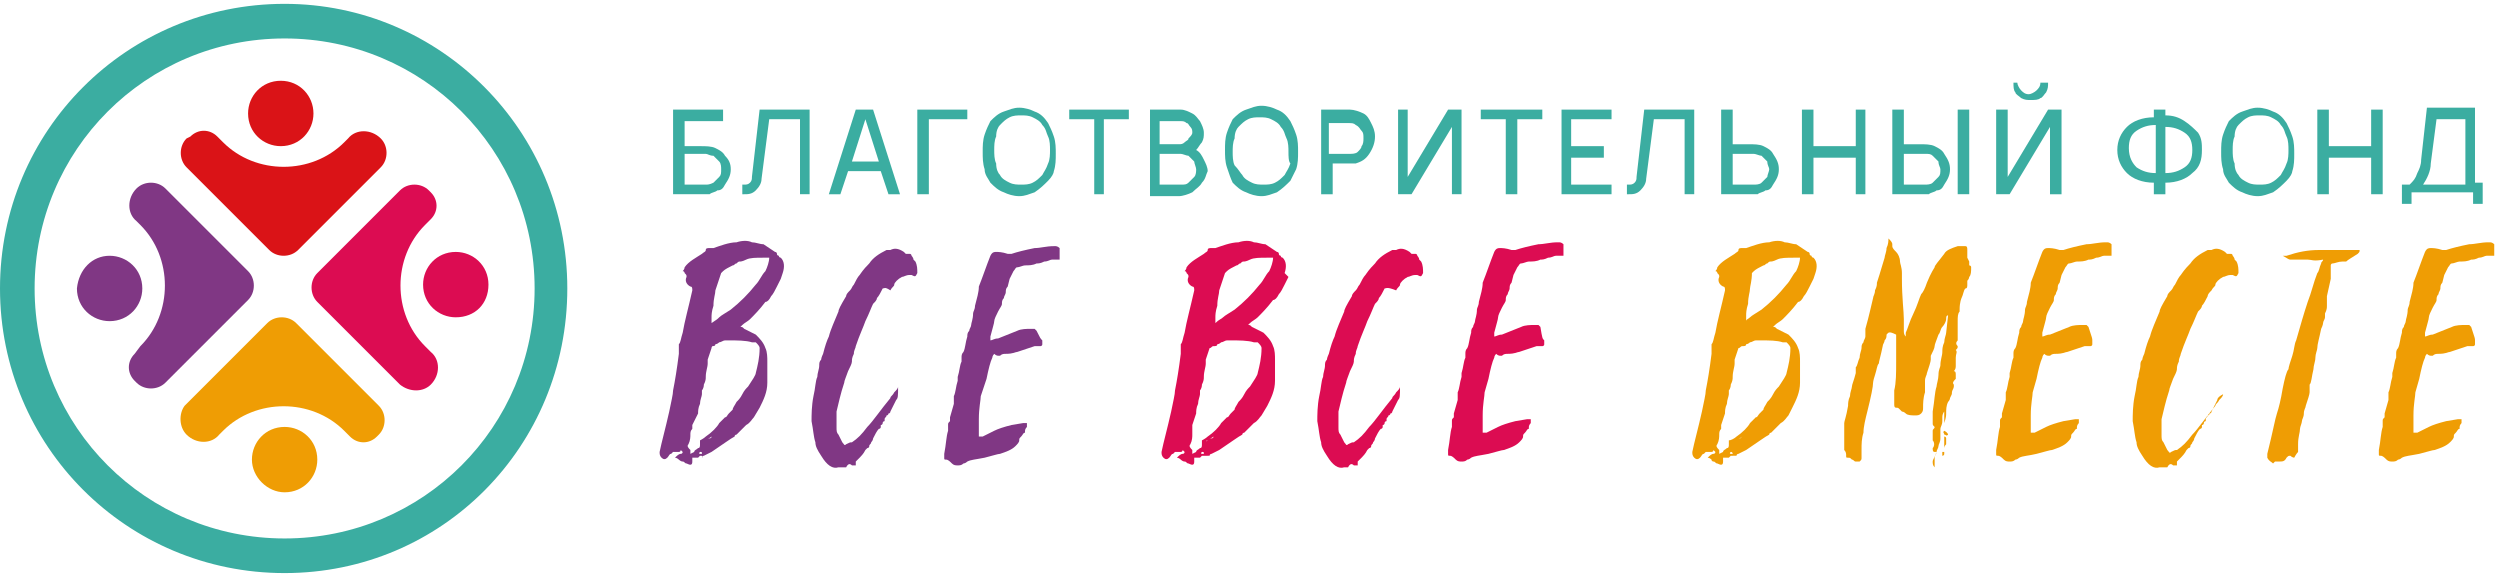
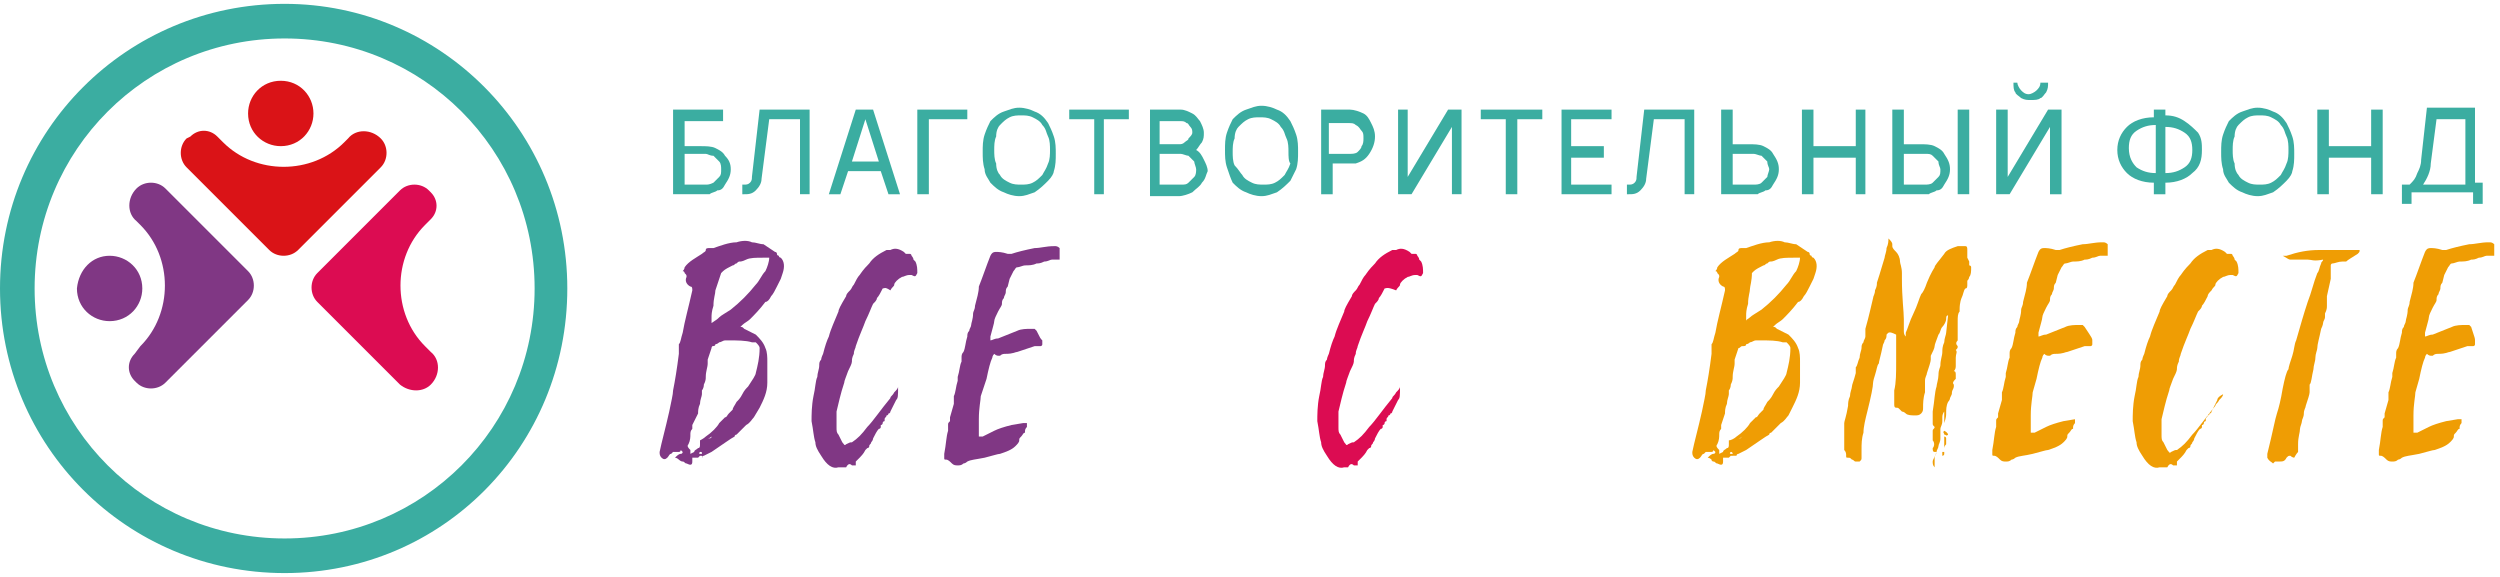
<svg xmlns="http://www.w3.org/2000/svg" version="1.1" id="Слой_1" x="0px" y="0px" viewBox="0 0 130 30" style="enable-background:new 0 0 130 30;" xml:space="preserve">
  <style type="text/css"> .st0{fill:#EF9D04;} .st1{fill:#DC0C52;} .st2{fill:#803784;} .st3{fill:#3BADA1;} .st4{fill:#DA1317;} </style>
  <g id="Logo">
    <g>
      <path class="st0" d="M90,23.7C90,23.7,90,23.7,90,23.7c-0.1,0.1-0.1,0.1-0.1,0.1c-0.1,0-0.3,0-0.3,0V24c0,0.2-0.1,0.2-0.3,0.1 c-0.1,0-0.1-0.1-0.2-0.1C89.1,24,89,24,89,23.9c0,0-0.1-0.1-0.2-0.1c0.1-0.1,0.2-0.2,0.3-0.2c0.1,0,0.1-0.1,0.1-0.1l-0.1-0.1l0,0 c0,0,0,0,0,0c0,0,0,0.1-0.1,0.1c0,0,0,0-0.1,0c0,0,0,0-0.1,0c0,0-0.1,0-0.1,0l-0.1,0.1c-0.1,0-0.1,0.1-0.2,0.2 c-0.1,0.1-0.2,0.1-0.3,0c-0.1-0.1-0.1-0.2-0.1-0.3c0.1-0.5,0.3-1.2,0.5-2.1c0.1-0.5,0.2-0.9,0.2-1.1c0.1-0.5,0.2-1.1,0.3-1.9 c0,0,0-0.1,0-0.2c0-0.1,0-0.3,0-0.3c0.1-0.1,0.1-0.3,0.2-0.6c0.1-0.6,0.3-1.3,0.5-2.2c0-0.1,0-0.2-0.1-0.2 c-0.2-0.1-0.3-0.3-0.2-0.5c0-0.1,0-0.1-0.1-0.2c0,0,0-0.1-0.1-0.1c0.1-0.1,0.1-0.2,0.1-0.2c0.2-0.3,0.6-0.5,0.9-0.7 c0.1-0.1,0.2-0.1,0.2-0.2c0-0.1,0.1-0.1,0.2-0.1c0,0,0.1,0,0.2,0c0.3-0.1,0.8-0.3,1.2-0.3c0.3-0.1,0.6-0.1,0.8,0 c0.2,0,0.4,0.1,0.6,0.1l0.6,0.4c0,0,0.1,0,0.1,0.1c0,0.1,0.1,0.1,0.1,0.1c0,0.1,0.1,0.1,0.1,0.1c0.2,0.2,0.2,0.5,0.1,0.8l-0.1,0.3 c-0.1,0.2-0.2,0.4-0.2,0.4c-0.1,0.2-0.2,0.4-0.3,0.5c-0.1,0.2-0.2,0.3-0.3,0.3c-0.3,0.4-0.6,0.7-0.8,0.9c-0.1,0.1-0.3,0.2-0.4,0.3 c-0.1,0.1-0.1,0.1-0.1,0.1c0.1,0,0.1,0,0.2,0.1c0.2,0.1,0.4,0.2,0.6,0.3c0.2,0.2,0.4,0.4,0.5,0.7c0.1,0.2,0.1,0.5,0.1,0.7 c0,0.1,0,0.3,0,0.6c0,0.3,0,0.4,0,0.5c0,0.5-0.2,0.9-0.4,1.3L93,21.6c-0.1,0.1-0.2,0.3-0.4,0.4c-0.2,0.2-0.3,0.3-0.4,0.4 c0,0,0,0-0.1,0.1c0,0-0.1,0-0.1,0.1c-0.2,0.1-0.6,0.4-1.2,0.8c-0.2,0.1-0.4,0.2-0.4,0.2c0,0-0.1,0-0.1,0.1 C90.2,23.7,90.1,23.7,90,23.7 M89.2,23.1L89.2,23.1L89.2,23.1C89.3,23.1,89.2,23.1,89.2,23.1C89.2,23.1,89.2,23.1,89.2,23.1 M89.2,23.8L89.2,23.8L89.2,23.8L89.2,23.8L89.2,23.8C89.3,23.8,89.3,23.8,89.2,23.8C89.3,23.7,89.2,23.8,89.2,23.8 M90.3,22.7 c0.3-0.2,0.6-0.5,0.7-0.7c0.1-0.1,0.2-0.2,0.3-0.3c0.1,0,0.1-0.1,0.2-0.2c0.1-0.1,0.2-0.2,0.2-0.2c0-0.1,0.1-0.2,0.2-0.4 c0.1-0.1,0.2-0.2,0.3-0.4c0.1-0.2,0.2-0.3,0.3-0.4c0.2-0.3,0.4-0.6,0.4-0.7c0.1-0.4,0.2-0.8,0.2-1.3c0-0.1-0.1-0.2-0.2-0.3 c0,0,0,0-0.1,0c0,0,0,0-0.1,0c-0.3-0.1-0.7-0.1-1.2-0.1c-0.1,0-0.2,0-0.2,0c-0.1,0-0.2,0.1-0.3,0.1c-0.1,0.1-0.2,0.1-0.2,0.1 c0,0,0,0,0,0c0,0.1-0.1,0.1-0.2,0.1c-0.1,0-0.1,0.1-0.2,0.1l-0.2,0.6c0,0,0,0.1,0,0.1c0,0,0,0.1,0,0.1c0,0.2-0.1,0.4-0.1,0.7 c0,0.1,0,0.2-0.1,0.4c0,0.2-0.1,0.3-0.1,0.3c0,0,0,0.1,0,0.1c0,0.1,0,0.1,0,0.1c0,0.1-0.1,0.3-0.1,0.5c-0.1,0.2-0.1,0.4-0.1,0.5 l-0.2,0.6c0,0.1,0,0.1,0,0.2c-0.1,0.1-0.1,0.2-0.1,0.3c0,0.1,0,0.3-0.1,0.5c-0.1,0.1,0,0.2,0.1,0.3c0,0,0,0.1,0,0.2l0.2-0.1 c0-0.1,0.1-0.1,0.2-0.2c0.1,0,0.1-0.1,0.1-0.2c0-0.1,0-0.1,0-0.2C90,22.9,90.2,22.8,90.3,22.7 M90,23.5C90,23.5,89.9,23.5,90,23.5 C89.9,23.5,89.9,23.5,90,23.5c-0.1,0.1,0,0.1,0,0.1c0,0,0.1,0,0.1,0C90.1,23.5,90,23.5,90,23.5 M90.2,22.9 C90.2,22.9,90.2,23,90.2,22.9L90.2,22.9L90.2,22.9L90.2,22.9z M90.6,22.7c0,0-0.1,0.1-0.2,0.1C90.5,22.8,90.5,22.8,90.6,22.7 M91,16.5c0.1-0.1,0.3-0.2,0.6-0.4c0.5-0.4,0.9-0.8,1.3-1.3c0.2-0.2,0.3-0.5,0.5-0.7c0.1-0.2,0.2-0.5,0.2-0.7c-0.1,0-0.2,0-0.3,0 c-0.4,0-0.7,0-0.9,0.1c-0.2,0.1-0.3,0.1-0.3,0.1c-0.1,0-0.1,0-0.2,0.1c-0.1,0-0.1,0.1-0.2,0.1c-0.2,0.1-0.4,0.2-0.5,0.3 c0,0-0.1,0.1-0.1,0.1C91.1,14.6,91,14.9,91,15c0,0.2-0.1,0.4-0.1,0.8c-0.1,0.3-0.1,0.5-0.1,0.6c0,0.1,0,0.2,0,0.3 C90.8,16.6,90.9,16.6,91,16.5" />
      <path class="st0" d="M98.1,17.4c0,0.1,0,0.2-0.1,0.3c0,0.1-0.1,0.2-0.1,0.3c-0.1,0.5-0.2,0.8-0.2,0.9c-0.1,0.1-0.1,0.3-0.2,0.6 c-0.1,0.3-0.1,0.4-0.1,0.4c0,0.2-0.1,0.7-0.3,1.5c-0.1,0.4-0.2,0.8-0.2,1.1c-0.1,0.3-0.1,0.6-0.1,0.9c0,0,0,0.1,0,0.2 c0,0.1,0,0.1,0,0.2c0,0.1,0,0.1-0.1,0.2c-0.1,0-0.1,0-0.2,0c-0.1,0-0.1-0.1-0.2-0.1c-0.1-0.1-0.1-0.1-0.2-0.1 c-0.1,0-0.1,0-0.1-0.1c0-0.1,0-0.2-0.1-0.3c0-0.3,0-0.5,0-0.7c0-0.1,0-0.2,0-0.3c0-0.1,0-0.2,0-0.3c0-0.1,0-0.1,0-0.1 c0-0.1,0.1-0.3,0.2-0.9c0-0.1,0-0.3,0.1-0.5c0-0.2,0.1-0.4,0.1-0.5c0-0.1,0.1-0.3,0.2-0.7c0-0.1,0-0.1,0-0.2c0-0.1,0-0.1,0-0.1 c0.1-0.1,0.1-0.3,0.2-0.5c0-0.2,0.1-0.4,0.1-0.5c0-0.1,0-0.2,0.1-0.3c0-0.1,0.1-0.2,0.1-0.3c0,0,0-0.1,0-0.2c0-0.1,0-0.2,0-0.2 c0.2-0.7,0.3-1.2,0.4-1.6c0-0.1,0.1-0.2,0.1-0.4c0.1-0.2,0.1-0.3,0.1-0.4c0.2-0.6,0.3-1,0.4-1.3c0-0.1,0.1-0.3,0.1-0.5 c0.1-0.2,0.1-0.4,0.1-0.5c0,0,0,0,0,0c0,0,0,0,0,0c0,0,0,0,0,0c0.1,0.1,0.2,0.2,0.2,0.3l0,0.1c0,0.1,0.1,0.2,0.2,0.3 c0.1,0.1,0.2,0.3,0.2,0.5c0,0.1,0.1,0.3,0.1,0.6c0,0.1,0,0.2,0,0.3c0,1,0.1,1.7,0.1,2.1c0,0.3,0,0.5,0,0.6c0,0.1,0,0.2,0.1,0.3 c0,0,0,0,0-0.1c0,0,0,0,0-0.1c0.1-0.2,0.2-0.6,0.4-1c0.2-0.4,0.3-0.8,0.4-1c0.1-0.1,0.2-0.3,0.3-0.6c0.2-0.5,0.4-0.8,0.4-0.8 c0-0.1,0.2-0.3,0.5-0.7c0,0,0,0,0,0c0.1-0.2,0.4-0.3,0.7-0.4c0,0,0.1,0,0.2,0c0.1,0,0.1,0,0.2,0c0.1,0,0.1,0.1,0.1,0.2 c0,0,0,0.2,0,0.4l0.1,0.2l0,0.1c0,0.1,0,0.1,0,0.1c0,0,0.1,0,0.1,0.1c0,0.2,0,0.4-0.1,0.5c0,0,0,0.1-0.1,0.2c0,0.1,0,0.1,0,0.1 c0,0,0,0.1,0,0.1c0,0.1,0,0.2-0.1,0.2c-0.1,0.1-0.1,0.3-0.2,0.5c0,0-0.1,0.2-0.1,0.6l0,0.1c-0.1,0.1-0.1,0.3-0.1,0.5 c0,0,0,0.1,0,0.2c0,0.1,0,0.1,0,0.2c0,0.1,0,0.1,0,0.2c0,0.1,0,0.2,0,0.2c0,0,0,0,0,0.1v0.1c-0.1,0.1-0.1,0.2,0,0.3 c0,0.1,0,0.1-0.1,0.2c0,0,0,0,0,0c0,0,0,0,0,0c0.1,0.1,0,0.2,0,0.4c0,0.1,0,0.2,0,0.2c0,0.1,0,0.1,0,0.1c0,0.1,0,0.1,0,0.1 c0,0.1,0,0.2-0.1,0.3c0.1,0,0.1,0.1,0.1,0.2c0,0.1,0,0.2,0,0.2c-0.1,0.1-0.2,0.2-0.1,0.3c0,0,0,0.1,0,0.1c0,0.1-0.1,0.2-0.1,0.3 c0,0.1,0,0.1-0.1,0.3c0,0.1-0.1,0.2-0.1,0.2c-0.1,0.2-0.1,0.4-0.1,0.6c0,0.1,0,0.2-0.1,0.5h0v-0.3v-0.3c0,0-0.1,0.1-0.1,0.3 c0,0,0,0.1,0,0.1c0,0,0,0.1,0,0.1c0,0.2-0.1,0.3-0.1,0.4c0,0.1,0,0.3,0,0.5c0,0.2-0.1,0.3-0.1,0.4c0,0.1-0.1,0.2-0.1,0.3 c0,0.1-0.1,0.2-0.1,0.3v0.1c0,0.1,0,0.1,0,0.2c0,0,0,0.1,0,0.2c-0.1-0.1-0.1-0.2-0.1-0.3c0-0.1,0.1-0.2,0.2-0.5c0,0,0,0-0.1,0 c-0.1,0-0.1-0.1-0.1-0.2c0.1-0.1,0.1-0.3,0-0.4c0,0,0,0,0-0.1c0,0,0-0.1,0-0.1c0-0.1,0-0.1,0-0.1c0,0,0-0.1,0-0.2 c0-0.1,0.1-0.1,0.1-0.2c-0.1-0.1-0.1-0.1-0.1-0.2c0,0,0,0,0-0.1c0-0.1,0-0.1,0-0.2c0-0.1,0-0.2,0-0.3c0.1-0.6,0.1-1,0.2-1.3 c0-0.1,0.1-0.4,0.1-0.6c0-0.3,0.1-0.4,0.1-0.5c0-0.3,0.1-0.5,0.1-0.7c0-0.1,0-0.3,0.1-0.5c0-0.2,0.1-0.4,0.1-0.5l0.1-0.9 c-0.1,0-0.1,0.1-0.1,0.2c0,0.1-0.1,0.3-0.2,0.4c-0.1,0.1-0.1,0.3-0.2,0.4c-0.1,0.3-0.2,0.5-0.2,0.6c0,0.1-0.1,0.3-0.2,0.5 c0,0,0,0.1,0,0.1c0,0.1,0,0.1,0,0.1c0,0.1-0.1,0.4-0.2,0.7c0,0.1-0.1,0.2-0.1,0.4c0,0.1,0,0.1,0,0.2c0,0.1,0,0.1,0,0.2 c0,0.1,0,0.2,0,0.2c-0.1,0.3-0.1,0.6-0.1,0.8c0,0.1,0,0.2-0.1,0.3c-0.1,0.1-0.2,0.1-0.3,0.1c-0.2,0-0.4,0-0.5-0.1 c0,0-0.1-0.1-0.2-0.1c-0.1-0.1-0.1-0.1-0.1-0.1c-0.1-0.1-0.1-0.1-0.2-0.1c-0.1,0-0.1-0.1-0.1-0.2c0-0.5,0-0.7,0-0.7 c0.1-0.4,0.1-0.9,0.1-1.5c0-0.1,0-0.3,0-0.6c0-0.3,0-0.6,0-0.8c0,0,0,0,0,0C98.2,17.2,98.2,17.3,98.1,17.4 M100.7,22.6L100.7,22.6 C100.6,22.6,100.6,22.6,100.7,22.6C100.6,22.6,100.6,22.6,100.7,22.6C100.6,22.6,100.7,22.6,100.7,22.6L100.7,22.6z M101,23.7 c-0.1,0-0.1,0-0.1,0C100.9,23.7,100.9,23.7,101,23.7C100.9,23.6,100.9,23.6,101,23.7c0-0.1,0-0.1,0-0.2c0,0,0,0,0,0c0,0,0,0,0.1,0 c0,0,0,0.1,0,0.1v0C101.1,23.7,101,23.7,101,23.7 M101.1,22.8c0-0.1,0-0.1,0-0.1c0,0,0.1,0,0.1,0.1c0,0.1,0,0.2,0,0.3 c0,0-0.1,0.1-0.1,0.2h0C101.1,23.1,101.1,22.9,101.1,22.8 M101.3,22.6L101.3,22.6C101.3,22.7,101.3,22.7,101.3,22.6 c-0.1,0.1-0.1,0-0.2,0c0-0.1-0.1-0.1,0-0.2l0,0C101.3,22.5,101.3,22.6,101.3,22.6 M101.2,20.9c0-0.1,0-0.1,0-0.2 C101.2,20.8,101.2,20.9,101.2,20.9 M101.5,19C101.5,19,101.5,19,101.5,19L101.5,19C101.4,19,101.5,19,101.5,19 M101.6,18.5 L101.6,18.5C101.6,18.5,101.6,18.5,101.6,18.5C101.6,18.5,101.6,18.5,101.6,18.5C101.6,18.5,101.6,18.5,101.6,18.5" />
-       <path class="st0" d="M108.8,17.7C108.8,17.7,108.8,17.8,108.8,17.7c0,0,0,0.1,0,0.1c0,0,0,0.1,0,0.1c0,0.1-0.1,0.1-0.1,0.1 c0,0-0.1,0-0.2,0c-0.1,0-0.1,0-0.1,0c-0.3,0.1-0.6,0.2-0.9,0.3c-0.1,0-0.2,0.1-0.6,0.1c-0.1,0-0.2,0-0.3,0.1c0,0-0.1,0-0.1,0 c0,0-0.1,0-0.2-0.1c-0.1,0.1-0.1,0.2-0.1,0.2c-0.1,0.2-0.2,0.6-0.3,1.1l-0.2,0.7c0,0.2-0.1,0.6-0.1,1.2v0.5v0.3c0,0,0,0.1,0,0.1 c0,0,0,0,0.1,0c0,0,0.1,0,0.1,0l0.6-0.3c0.2-0.1,0.5-0.2,0.9-0.3l0.6-0.1h0.2c0,0.1,0,0.1,0,0.2c-0.1,0.1-0.1,0.2-0.1,0.2 c0,0,0,0.1,0,0.1c-0.1,0-0.1,0.1-0.2,0.2c-0.1,0.1-0.1,0.1-0.1,0.2c0,0.1-0.1,0.2-0.2,0.3c-0.2,0.2-0.5,0.3-0.8,0.4 c-0.1,0-0.4,0.1-0.8,0.2s-0.7,0.1-0.9,0.2c-0.1,0.1-0.2,0.1-0.2,0.1c-0.1,0.1-0.2,0.1-0.3,0.1c-0.1,0-0.2,0-0.3-0.1 c-0.1-0.1-0.2-0.2-0.3-0.2c-0.1,0-0.1,0-0.1-0.1v-0.2c0.1-0.5,0.1-0.9,0.2-1.2c0-0.1,0-0.2,0-0.3c0-0.1,0-0.1,0.1-0.2 c0-0.1,0-0.2,0-0.2l0.2-0.7c0,0,0-0.1,0-0.2c0-0.1,0-0.1,0-0.2c0.1-0.2,0.1-0.5,0.2-0.8c0,0,0,0,0-0.1c0,0,0-0.1,0-0.1 c0.1-0.3,0.1-0.6,0.2-0.8c0,0,0-0.1,0-0.2c0-0.1,0-0.2,0.1-0.3c0.1-0.2,0.1-0.5,0.2-0.8c0-0.1,0-0.2,0.1-0.3 c0-0.1,0.1-0.2,0.1-0.3c0-0.1,0.1-0.3,0.1-0.6c0-0.1,0.1-0.2,0.1-0.4c0.1-0.4,0.2-0.7,0.2-1c0.2-0.5,0.4-1.1,0.6-1.6 c0.1-0.2,0.2-0.2,0.3-0.2c0.1,0,0.3,0,0.6,0.1c0.1,0,0.2,0,0.2,0c0.3-0.1,0.7-0.2,1.2-0.3c0.3,0,0.6-0.1,1-0.1h0.1 c0,0,0.1,0,0.2,0.1c0,0,0,0,0,0c0,0,0,0,0,0c0,0.1,0,0.1,0,0.2c0,0.1,0,0.1,0,0.1c0,0,0,0.1,0,0.1c0,0,0,0.1,0,0.1c0,0,0,0,0,0.1 c0,0,0,0,0,0c0,0,0,0,0,0c0,0,0,0-0.1,0c0,0-0.1,0-0.1,0c0,0,0,0-0.1,0c0,0-0.1,0-0.1,0c-0.1,0-0.2,0.1-0.4,0.1 c-0.2,0.1-0.3,0.1-0.4,0.1c-0.2,0.1-0.4,0.1-0.6,0.1c-0.1,0-0.3,0.1-0.4,0.1c-0.1,0-0.1,0.1-0.2,0.2c0,0-0.1,0.2-0.2,0.4l-0.1,0.4 c-0.1,0.1-0.1,0.2-0.1,0.3c0,0.1-0.1,0.2-0.1,0.3c-0.1,0.1-0.1,0.2-0.1,0.3c0,0.1-0.1,0.2-0.2,0.4c-0.1,0.2-0.2,0.4-0.2,0.5 c0,0.1-0.1,0.4-0.2,0.8c0,0,0,0,0,0.1c0,0,0,0.1,0,0.1c0.1,0,0.2-0.1,0.4-0.1l1-0.4c0.2-0.1,0.5-0.1,0.7-0.1c0.1,0,0.2,0,0.2,0 c0,0,0.1,0.1,0.1,0.1C108.8,17.6,108.8,17.6,108.8,17.7C108.8,17.7,108.8,17.7,108.8,17.7L108.8,17.7z" />
+       <path class="st0" d="M108.8,17.7C108.8,17.7,108.8,17.8,108.8,17.7c0,0,0,0.1,0,0.1c0,0,0,0.1,0,0.1c0,0.1-0.1,0.1-0.1,0.1 c0,0-0.1,0-0.2,0c-0.1,0-0.1,0-0.1,0c-0.3,0.1-0.6,0.2-0.9,0.3c-0.1,0-0.2,0.1-0.6,0.1c-0.1,0-0.2,0-0.3,0.1c0,0-0.1,0-0.1,0 c0,0-0.1,0-0.2-0.1c-0.1,0.1-0.1,0.2-0.1,0.2c-0.1,0.2-0.2,0.6-0.3,1.1l-0.2,0.7c0,0.2-0.1,0.6-0.1,1.2v0.5v0.3c0,0,0,0.1,0,0.1 c0,0,0,0,0.1,0c0,0,0.1,0,0.1,0l0.6-0.3c0.2-0.1,0.5-0.2,0.9-0.3l0.6-0.1c0,0.1,0,0.1,0,0.2c-0.1,0.1-0.1,0.2-0.1,0.2 c0,0,0,0.1,0,0.1c-0.1,0-0.1,0.1-0.2,0.2c-0.1,0.1-0.1,0.1-0.1,0.2c0,0.1-0.1,0.2-0.2,0.3c-0.2,0.2-0.5,0.3-0.8,0.4 c-0.1,0-0.4,0.1-0.8,0.2s-0.7,0.1-0.9,0.2c-0.1,0.1-0.2,0.1-0.2,0.1c-0.1,0.1-0.2,0.1-0.3,0.1c-0.1,0-0.2,0-0.3-0.1 c-0.1-0.1-0.2-0.2-0.3-0.2c-0.1,0-0.1,0-0.1-0.1v-0.2c0.1-0.5,0.1-0.9,0.2-1.2c0-0.1,0-0.2,0-0.3c0-0.1,0-0.1,0.1-0.2 c0-0.1,0-0.2,0-0.2l0.2-0.7c0,0,0-0.1,0-0.2c0-0.1,0-0.1,0-0.2c0.1-0.2,0.1-0.5,0.2-0.8c0,0,0,0,0-0.1c0,0,0-0.1,0-0.1 c0.1-0.3,0.1-0.6,0.2-0.8c0,0,0-0.1,0-0.2c0-0.1,0-0.2,0.1-0.3c0.1-0.2,0.1-0.5,0.2-0.8c0-0.1,0-0.2,0.1-0.3 c0-0.1,0.1-0.2,0.1-0.3c0-0.1,0.1-0.3,0.1-0.6c0-0.1,0.1-0.2,0.1-0.4c0.1-0.4,0.2-0.7,0.2-1c0.2-0.5,0.4-1.1,0.6-1.6 c0.1-0.2,0.2-0.2,0.3-0.2c0.1,0,0.3,0,0.6,0.1c0.1,0,0.2,0,0.2,0c0.3-0.1,0.7-0.2,1.2-0.3c0.3,0,0.6-0.1,1-0.1h0.1 c0,0,0.1,0,0.2,0.1c0,0,0,0,0,0c0,0,0,0,0,0c0,0.1,0,0.1,0,0.2c0,0.1,0,0.1,0,0.1c0,0,0,0.1,0,0.1c0,0,0,0.1,0,0.1c0,0,0,0,0,0.1 c0,0,0,0,0,0c0,0,0,0,0,0c0,0,0,0-0.1,0c0,0-0.1,0-0.1,0c0,0,0,0-0.1,0c0,0-0.1,0-0.1,0c-0.1,0-0.2,0.1-0.4,0.1 c-0.2,0.1-0.3,0.1-0.4,0.1c-0.2,0.1-0.4,0.1-0.6,0.1c-0.1,0-0.3,0.1-0.4,0.1c-0.1,0-0.1,0.1-0.2,0.2c0,0-0.1,0.2-0.2,0.4l-0.1,0.4 c-0.1,0.1-0.1,0.2-0.1,0.3c0,0.1-0.1,0.2-0.1,0.3c-0.1,0.1-0.1,0.2-0.1,0.3c0,0.1-0.1,0.2-0.2,0.4c-0.1,0.2-0.2,0.4-0.2,0.5 c0,0.1-0.1,0.4-0.2,0.8c0,0,0,0,0,0.1c0,0,0,0.1,0,0.1c0.1,0,0.2-0.1,0.4-0.1l1-0.4c0.2-0.1,0.5-0.1,0.7-0.1c0.1,0,0.2,0,0.2,0 c0,0,0.1,0.1,0.1,0.1C108.8,17.6,108.8,17.6,108.8,17.7C108.8,17.7,108.8,17.7,108.8,17.7L108.8,17.7z" />
      <path class="st0" d="M115.3,20.8l-0.3,0.6c0,0,0,0.1-0.1,0.1c0,0,0,0.1-0.1,0.1c0,0.1-0.1,0.1-0.1,0.2l0,0.1c0,0-0.1,0-0.1,0.1 c0,0,0,0.1-0.1,0.1c0,0.1,0,0.1,0,0.1c0,0,0,0.1-0.1,0.1c-0.1,0.1-0.2,0.3-0.3,0.5c0,0,0,0.1-0.1,0.2c0,0.1-0.1,0.1-0.1,0.2 c0,0.1-0.1,0.1-0.1,0.1c0,0,0,0-0.1,0.1c-0.1,0.2-0.2,0.3-0.4,0.5c0,0-0.1,0.1-0.1,0.1c0,0,0,0,0,0.1c0,0,0,0,0,0.1 c-0.1,0-0.1,0-0.2,0c-0.1-0.1-0.2-0.1-0.3,0.1l0,0h-0.3h-0.1c-0.3,0.1-0.6-0.1-0.9-0.6c-0.2-0.3-0.3-0.5-0.3-0.7 c-0.1-0.3-0.1-0.6-0.2-1.1c0-0.3,0-0.8,0.1-1.3c0.1-0.4,0.1-0.8,0.2-1c0-0.2,0.1-0.4,0.1-0.6c0-0.1,0-0.2,0.1-0.3 c0-0.1,0.1-0.3,0.1-0.3c0.1-0.4,0.2-0.7,0.3-0.9c0.1-0.4,0.3-0.8,0.5-1.3c0-0.1,0.1-0.3,0.4-0.8c0-0.1,0.1-0.2,0.2-0.3 c0.1-0.1,0.1-0.2,0.2-0.3c0.1-0.2,0.2-0.4,0.3-0.5c0.2-0.3,0.4-0.5,0.5-0.6c0.2-0.3,0.5-0.5,0.9-0.7c0,0,0.1,0,0.1,0 c0,0,0.1,0,0.1,0c0.2-0.1,0.4-0.1,0.7,0.1l0.1,0.1c0.1,0,0.1,0,0.2,0c0.1,0,0.1,0.1,0.1,0.1c0,0,0.1,0.1,0.1,0.2 c0.1,0.1,0.1,0.1,0.1,0.1c0.1,0.2,0.1,0.4,0.1,0.6c-0.1,0.2-0.1,0.2-0.3,0.1c0,0-0.1,0-0.1,0c-0.2,0-0.3,0.1-0.4,0.1 c-0.2,0.1-0.4,0.3-0.4,0.4c0,0.1-0.1,0.1-0.2,0.3c-0.1,0.1-0.2,0.2-0.2,0.3c-0.1,0.2-0.2,0.4-0.3,0.5c0,0.1-0.1,0.2-0.2,0.3 c-0.1,0.2-0.2,0.5-0.4,0.9c-0.1,0.3-0.3,0.7-0.5,1.3c0,0.1-0.1,0.2-0.1,0.4c-0.1,0.2-0.1,0.3-0.1,0.4c0,0.1-0.1,0.3-0.2,0.5 c-0.1,0.3-0.2,0.5-0.2,0.6c-0.2,0.6-0.3,1.1-0.4,1.5c0,0.3,0,0.5,0,0.8c0,0.2,0,0.3,0.1,0.4c0,0,0.1,0.2,0.2,0.4 c0.1,0.1,0.1,0.2,0.2,0.1c0.2-0.1,0.2-0.1,0.3-0.1c0.3-0.2,0.5-0.4,0.8-0.8c0.3-0.3,0.7-0.9,1.2-1.5c0-0.1,0.1-0.1,0.2-0.3 c0.1-0.1,0.2-0.2,0.2-0.3C115.4,20.6,115.3,20.7,115.3,20.8" />
      <path class="st0" d="M120,13.5c-0.4,0-0.7,0-0.9,0c-0.1,0-0.2-0.1-0.4-0.2c0,0,0.1,0,0.1,0c0,0,0.1,0,0.1,0 c0.6-0.2,1.1-0.3,1.7-0.3c0.2,0,0.5,0,0.9,0c0.5,0,0.8,0,1,0c0.1,0,0.1,0,0.2,0c0,0.1,0,0.1-0.1,0.2c-0.3,0.2-0.5,0.3-0.6,0.4 l-0.2,0c-0.2,0-0.4,0.1-0.5,0.1c-0.1,0-0.1,0.1-0.1,0.1c0,0,0,0.1,0,0.1c0,0.1,0,0.1,0,0.2c0,0.1,0,0.1,0,0.2c0,0.1,0,0.2,0,0.2 l-0.2,0.9c0,0,0,0.1,0,0.1c0,0,0,0.1,0,0.2c0,0.1,0,0.1,0,0.2c0,0.1,0,0.2-0.1,0.4c0,0,0,0.1,0,0.1c0,0.1,0,0.1,0,0.1 c0,0.1-0.1,0.2-0.1,0.3c0,0.1-0.1,0.3-0.1,0.3c0,0,0,0,0,0c-0.1,0.5-0.2,0.8-0.2,1c0,0.1-0.1,0.3-0.1,0.5c0,0.2-0.1,0.4-0.1,0.6 c-0.1,0.4-0.1,0.7-0.2,0.8c0,0.1,0,0.1,0,0.2c0,0.1,0,0.2,0,0.2c0,0.1-0.1,0.4-0.2,0.7c0,0.1-0.1,0.2-0.1,0.4 c0,0.2-0.1,0.3-0.1,0.4c0,0.1-0.1,0.3-0.1,0.4c0,0.2-0.1,0.4-0.1,0.8c0,0,0,0.1,0,0.2c0,0.1,0,0.1,0,0.1c0,0,0,0.1,0,0.1 c0,0-0.1,0.1-0.2,0.3c0,0-0.1,0-0.2-0.1c-0.1,0-0.1,0-0.2,0.1c-0.1,0.2-0.2,0.2-0.4,0.2c0,0-0.1,0-0.1,0c0,0,0,0-0.1,0 c0,0,0,0-0.1,0.1c-0.1-0.1-0.2-0.1-0.3-0.3c0-0.1,0-0.1,0-0.2c0.3-1.2,0.4-1.8,0.5-2.1c0.1-0.3,0.2-0.7,0.3-1.3 c0.1-0.5,0.2-0.9,0.3-1c0-0.1,0.1-0.4,0.2-0.7c0.1-0.3,0.1-0.6,0.2-0.8c0.2-0.7,0.4-1.4,0.6-2c0.2-0.5,0.3-1,0.5-1.5 c0.1-0.1,0.1-0.3,0.2-0.5c0-0.1,0.1-0.1,0.1-0.2C120.3,13.6,120.2,13.5,120,13.5" />
      <path class="st0" d="M128.7,17.7C128.7,17.7,128.7,17.8,128.7,17.7c0,0,0,0.1,0,0.1c0,0,0,0.1,0,0.1c0,0.1-0.1,0.1-0.1,0.1 c0,0-0.1,0-0.2,0c-0.1,0-0.1,0-0.1,0c-0.3,0.1-0.6,0.2-0.9,0.3c-0.1,0-0.2,0.1-0.6,0.1c-0.1,0-0.2,0-0.3,0.1c0,0-0.1,0-0.1,0 c0,0-0.1,0-0.2-0.1c-0.1,0.1-0.1,0.2-0.1,0.2c-0.1,0.2-0.2,0.6-0.3,1.1l-0.2,0.7c0,0.2-0.1,0.6-0.1,1.2v0.5v0.3c0,0,0,0.1,0,0.1 c0,0,0,0,0.1,0c0,0,0.1,0,0.1,0l0.6-0.3c0.2-0.1,0.5-0.2,0.9-0.3l0.6-0.1h0.2c0,0.1,0,0.1,0,0.2c-0.1,0.1-0.1,0.2-0.1,0.2 c0,0,0,0.1,0,0.1c-0.1,0-0.1,0.1-0.2,0.2c-0.1,0.1-0.1,0.1-0.1,0.2c0,0.1-0.1,0.2-0.2,0.3c-0.2,0.2-0.5,0.3-0.8,0.4 c-0.1,0-0.4,0.1-0.8,0.2c-0.5,0.1-0.7,0.1-0.9,0.2c-0.1,0.1-0.2,0.1-0.2,0.1c-0.1,0.1-0.2,0.1-0.3,0.1c-0.1,0-0.2,0-0.3-0.1 c-0.1-0.1-0.2-0.2-0.3-0.2c-0.1,0-0.1,0-0.1-0.1v-0.2c0.1-0.5,0.1-0.9,0.2-1.2c0-0.1,0-0.2,0-0.3c0-0.1,0-0.1,0.1-0.2 c0-0.1,0-0.2,0-0.2l0.2-0.7c0,0,0-0.1,0-0.2c0-0.1,0-0.1,0-0.2c0.1-0.2,0.1-0.5,0.2-0.8c0,0,0,0,0-0.1c0,0,0-0.1,0-0.1 c0.1-0.3,0.1-0.6,0.2-0.8c0,0,0-0.1,0-0.2c0-0.1,0-0.2,0.1-0.3c0.1-0.2,0.1-0.5,0.2-0.8c0-0.1,0-0.2,0.1-0.3 c0-0.1,0.1-0.2,0.1-0.3c0-0.1,0.1-0.3,0.1-0.6c0-0.1,0.1-0.2,0.1-0.4c0.1-0.4,0.2-0.7,0.2-1c0.2-0.5,0.4-1.1,0.6-1.6 c0.1-0.2,0.2-0.2,0.3-0.2c0.1,0,0.3,0,0.6,0.1c0.1,0,0.2,0,0.2,0c0.3-0.1,0.7-0.2,1.2-0.3c0.3,0,0.6-0.1,1-0.1h0.1 c0,0,0.1,0,0.2,0.1c0,0,0,0,0,0c0,0,0,0,0,0c0,0.1,0,0.1,0,0.2c0,0.1,0,0.1,0,0.1c0,0,0,0.1,0,0.1c0,0,0,0.1,0,0.1c0,0,0,0,0,0.1 c0,0,0,0,0,0c0,0,0,0,0,0c0,0,0,0-0.1,0c0,0-0.1,0-0.1,0c0,0,0,0-0.1,0c0,0-0.1,0-0.1,0c-0.1,0-0.2,0.1-0.4,0.1 c-0.2,0.1-0.3,0.1-0.4,0.1c-0.2,0.1-0.4,0.1-0.6,0.1c-0.1,0-0.3,0.1-0.4,0.1c-0.1,0-0.1,0.1-0.2,0.2c0,0-0.1,0.2-0.2,0.4l-0.1,0.4 c-0.1,0.1-0.1,0.2-0.1,0.3c0,0.1-0.1,0.2-0.1,0.3c-0.1,0.1-0.1,0.2-0.1,0.3c0,0.1-0.1,0.2-0.2,0.4c-0.1,0.2-0.2,0.4-0.2,0.5 c0,0.1-0.1,0.4-0.2,0.8c0,0,0,0,0,0.1c0,0,0,0.1,0,0.1c0.1,0,0.2-0.1,0.4-0.1l1-0.4c0.2-0.1,0.5-0.1,0.7-0.1c0.1,0,0.2,0,0.2,0 c0,0,0.1,0.1,0.1,0.1C128.7,17.6,128.7,17.6,128.7,17.7C128.7,17.7,128.7,17.7,128.7,17.7L128.7,17.7z" />
    </g>
    <g>
-       <path class="st1" d="M62.5,23.7C62.5,23.7,62.5,23.7,62.5,23.7c-0.1,0.1-0.1,0.1-0.1,0.1c-0.1,0-0.3,0-0.3,0V24 c0,0.2-0.1,0.2-0.3,0.1c-0.1,0-0.1-0.1-0.2-0.1c-0.1,0-0.2-0.1-0.2-0.1c0,0-0.1-0.1-0.2-0.1c0.1-0.1,0.2-0.2,0.3-0.2 c0.1,0,0.1-0.1,0.1-0.1l-0.1-0.1l0,0c0,0,0,0,0,0c0,0,0,0.1-0.1,0.1c0,0,0,0-0.1,0c0,0,0,0-0.1,0c0,0-0.1,0-0.1,0l-0.1,0.1 c-0.1,0-0.1,0.1-0.2,0.2c-0.1,0.1-0.2,0.1-0.3,0c-0.1-0.1-0.1-0.2-0.1-0.3c0.1-0.5,0.3-1.2,0.5-2.1c0.1-0.5,0.2-0.9,0.2-1.1 c0.1-0.5,0.2-1.1,0.3-1.9c0,0,0-0.1,0-0.2c0-0.1,0-0.3,0-0.3c0.1-0.1,0.1-0.3,0.2-0.6c0.1-0.6,0.3-1.3,0.5-2.2 c0-0.1,0-0.2-0.1-0.2c-0.2-0.1-0.3-0.3-0.2-0.5c0-0.1,0-0.1-0.1-0.2c0,0,0-0.1-0.1-0.1c0.1-0.1,0.1-0.2,0.1-0.2 c0.2-0.3,0.6-0.5,0.9-0.7c0.1-0.1,0.2-0.1,0.2-0.2c0-0.1,0.1-0.1,0.2-0.1c0,0,0.1,0,0.2,0c0.3-0.1,0.8-0.3,1.2-0.3 c0.3-0.1,0.6-0.1,0.8,0c0.2,0,0.4,0.1,0.6,0.1l0.6,0.4c0,0,0.1,0,0.1,0.1c0,0.1,0.1,0.1,0.1,0.1c0,0.1,0.1,0.1,0.1,0.1 c0.2,0.2,0.2,0.5,0.1,0.8L67,14.4c-0.1,0.2-0.2,0.4-0.2,0.4c-0.1,0.2-0.2,0.4-0.3,0.5c-0.1,0.2-0.2,0.3-0.3,0.3 c-0.3,0.4-0.6,0.7-0.8,0.9c-0.1,0.1-0.3,0.2-0.4,0.3c-0.1,0.1-0.1,0.1-0.1,0.1c0.1,0,0.1,0,0.2,0.1c0.2,0.1,0.4,0.2,0.6,0.3 c0.2,0.2,0.4,0.4,0.5,0.7c0.1,0.2,0.1,0.5,0.1,0.7c0,0.1,0,0.3,0,0.6c0,0.3,0,0.4,0,0.5c0,0.5-0.2,0.9-0.4,1.3l-0.3,0.5 c-0.1,0.1-0.2,0.3-0.4,0.4c-0.2,0.2-0.3,0.3-0.4,0.4c0,0,0,0-0.1,0.1c0,0-0.1,0-0.1,0.1c-0.2,0.1-0.6,0.4-1.2,0.8 c-0.2,0.1-0.4,0.2-0.4,0.2c0,0-0.1,0-0.1,0.1C62.7,23.7,62.6,23.7,62.5,23.7 M61.7,23.1L61.7,23.1L61.7,23.1 C61.8,23.1,61.8,23.1,61.7,23.1C61.8,23.1,61.7,23.1,61.7,23.1 M61.8,23.8L61.8,23.8L61.8,23.8L61.8,23.8L61.8,23.8 C61.8,23.8,61.8,23.8,61.8,23.8C61.8,23.7,61.8,23.8,61.8,23.8 M62.8,22.7c0.3-0.2,0.6-0.5,0.7-0.7c0.1-0.1,0.2-0.2,0.3-0.3 c0.1,0,0.1-0.1,0.2-0.2c0.1-0.1,0.2-0.2,0.2-0.2c0-0.1,0.1-0.2,0.2-0.4c0.1-0.1,0.2-0.2,0.3-0.4c0.1-0.2,0.2-0.3,0.3-0.4 c0.2-0.3,0.4-0.6,0.4-0.7c0.1-0.4,0.2-0.8,0.2-1.3c0-0.1-0.1-0.2-0.2-0.3c0,0,0,0-0.1,0c0,0,0,0-0.1,0c-0.3-0.1-0.8-0.1-1.2-0.1 c-0.1,0-0.2,0-0.2,0c-0.1,0-0.2,0.1-0.3,0.1c-0.1,0.1-0.2,0.1-0.2,0.1c0,0,0,0,0,0c0,0.1-0.1,0.1-0.2,0.1c-0.1,0-0.1,0.1-0.2,0.1 l-0.2,0.6c0,0,0,0.1,0,0.1c0,0,0,0.1,0,0.1c0,0.2-0.1,0.4-0.1,0.7c0,0.1,0,0.2-0.1,0.4c0,0.2-0.1,0.3-0.1,0.3c0,0,0,0.1,0,0.1 c0,0.1,0,0.1,0,0.1c0,0.1-0.1,0.3-0.1,0.5c-0.1,0.2-0.1,0.4-0.1,0.5l-0.2,0.6c0,0.1,0,0.1,0,0.2C62,22.3,62,22.4,62,22.6 c0,0.1,0,0.3-0.1,0.5c-0.1,0.1,0,0.2,0.1,0.3c0,0,0,0.1,0,0.2l0.2-0.1c0-0.1,0.1-0.1,0.2-0.2c0.1,0,0.1-0.1,0.1-0.2 c0-0.1,0-0.1,0-0.2C62.5,22.9,62.7,22.8,62.8,22.7 M62.5,23.5C62.5,23.5,62.5,23.5,62.5,23.5C62.4,23.5,62.4,23.5,62.5,23.5 c-0.1,0.1,0,0.1,0,0.1c0,0,0.1,0,0.1,0C62.6,23.5,62.6,23.5,62.5,23.5 M62.8,22.9C62.7,22.9,62.7,23,62.8,22.9L62.8,22.9 L62.8,22.9L62.8,22.9z M63.1,22.7c0,0-0.1,0.1-0.2,0.1C63,22.8,63.1,22.8,63.1,22.7 M63.6,16.5c0.1-0.1,0.3-0.2,0.6-0.4 c0.5-0.4,0.9-0.8,1.3-1.3c0.2-0.2,0.3-0.5,0.5-0.7c0.1-0.2,0.2-0.5,0.2-0.7c-0.1,0-0.2,0-0.3,0c-0.4,0-0.7,0-0.9,0.1 c-0.2,0.1-0.3,0.1-0.3,0.1c-0.1,0-0.1,0-0.2,0.1c-0.1,0-0.1,0.1-0.2,0.1c-0.2,0.1-0.4,0.2-0.5,0.3c0,0-0.1,0.1-0.1,0.1 c-0.2,0.6-0.3,0.9-0.3,0.9c0,0.2-0.1,0.4-0.1,0.8c-0.1,0.3-0.1,0.5-0.1,0.6c0,0.1,0,0.2,0,0.3C63.4,16.6,63.5,16.6,63.6,16.5" />
      <path class="st1" d="M72.7,20.8l-0.3,0.6c0,0,0,0.1-0.1,0.1c0,0,0,0.1-0.1,0.1c0,0.1-0.1,0.1-0.1,0.2l0,0.1c0,0-0.1,0-0.1,0.1 c0,0,0,0.1-0.1,0.1c0,0.1,0,0.1,0,0.1c0,0,0,0.1-0.1,0.1c-0.1,0.1-0.2,0.3-0.3,0.5c0,0,0,0.1-0.1,0.2c0,0.1-0.1,0.1-0.1,0.2 c0,0.1-0.1,0.1-0.1,0.1c0,0,0,0-0.1,0.1c-0.1,0.2-0.2,0.3-0.4,0.5c0,0-0.1,0.1-0.1,0.1c0,0,0,0,0,0.1c0,0,0,0,0,0.1 c-0.1,0-0.1,0-0.2,0c-0.1-0.1-0.2-0.1-0.3,0.1l0,0H70h-0.1c-0.3,0.1-0.6-0.1-0.9-0.6c-0.2-0.3-0.3-0.5-0.3-0.7 c-0.1-0.3-0.1-0.6-0.2-1.1c0-0.3,0-0.8,0.1-1.3c0.1-0.4,0.1-0.8,0.2-1c0-0.2,0.1-0.4,0.1-0.6c0-0.1,0-0.2,0.1-0.3 c0-0.1,0.1-0.3,0.1-0.3c0.1-0.4,0.2-0.7,0.3-0.9c0.1-0.4,0.3-0.8,0.5-1.3c0-0.1,0.1-0.3,0.4-0.8c0-0.1,0.1-0.2,0.2-0.3 c0.1-0.1,0.1-0.2,0.2-0.3c0.1-0.2,0.2-0.4,0.3-0.5c0.2-0.3,0.4-0.5,0.5-0.6c0.2-0.3,0.5-0.5,0.9-0.7c0,0,0.1,0,0.1,0 c0,0,0.1,0,0.1,0c0.2-0.1,0.4-0.1,0.7,0.1l0.1,0.1c0.1,0,0.1,0,0.2,0c0.1,0,0.1,0.1,0.1,0.1c0,0,0.1,0.1,0.1,0.2 c0.1,0.1,0.1,0.1,0.1,0.1c0.1,0.2,0.1,0.4,0.1,0.6c-0.1,0.2-0.1,0.2-0.3,0.1c0,0-0.1,0-0.1,0c-0.2,0-0.3,0.1-0.4,0.1 c-0.2,0.1-0.4,0.3-0.4,0.4c0,0.1-0.1,0.1-0.2,0.3C72.1,14.9,72.1,15,72,15c-0.1,0.2-0.2,0.4-0.3,0.5c0,0.1-0.1,0.2-0.2,0.3 c-0.1,0.2-0.2,0.5-0.4,0.9c-0.1,0.3-0.3,0.7-0.5,1.3c0,0.1-0.1,0.2-0.1,0.4c-0.1,0.2-0.1,0.3-0.1,0.4c0,0.1-0.1,0.3-0.2,0.5 c-0.1,0.3-0.2,0.5-0.2,0.6c-0.2,0.6-0.3,1.1-0.4,1.5c0,0.3,0,0.5,0,0.8c0,0.2,0,0.3,0.1,0.4c0,0,0.1,0.2,0.2,0.4 c0.1,0.1,0.1,0.2,0.2,0.1c0.2-0.1,0.2-0.1,0.3-0.1c0.3-0.2,0.5-0.4,0.8-0.8c0.3-0.3,0.7-0.9,1.2-1.5c0-0.1,0.1-0.1,0.2-0.3 c0.1-0.1,0.2-0.2,0.2-0.3C72.8,20.6,72.8,20.7,72.7,20.8" />
-       <path class="st1" d="M80.3,17.7C80.3,17.7,80.3,17.8,80.3,17.7c0,0,0,0.1,0,0.1c0,0,0,0.1,0,0.1c0,0.1-0.1,0.1-0.1,0.1 c0,0-0.1,0-0.2,0c-0.1,0-0.1,0-0.1,0c-0.3,0.1-0.6,0.2-0.9,0.3c-0.1,0-0.2,0.1-0.6,0.1c-0.1,0-0.2,0-0.3,0.1c0,0-0.1,0-0.1,0 c0,0-0.1,0-0.2-0.1c-0.1,0.1-0.1,0.2-0.1,0.2c-0.1,0.2-0.2,0.6-0.3,1.1l-0.2,0.7c0,0.2-0.1,0.6-0.1,1.2v0.5v0.3c0,0,0,0.1,0,0.1 c0,0,0,0,0.1,0c0,0,0.1,0,0.1,0l0.6-0.3c0.2-0.1,0.5-0.2,0.9-0.3l0.6-0.1h0.2c0,0.1,0,0.1,0,0.2c-0.1,0.1-0.1,0.2-0.1,0.2 c0,0,0,0.1,0,0.1c-0.1,0-0.1,0.1-0.2,0.2c-0.1,0.1-0.1,0.1-0.1,0.2c0,0.1-0.1,0.2-0.2,0.3c-0.2,0.2-0.5,0.3-0.8,0.4 c-0.1,0-0.4,0.1-0.8,0.2c-0.5,0.1-0.7,0.1-0.9,0.2c-0.1,0.1-0.2,0.1-0.2,0.1c-0.1,0.1-0.2,0.1-0.3,0.1c-0.1,0-0.2,0-0.3-0.1 c-0.1-0.1-0.2-0.2-0.3-0.2c-0.1,0-0.1,0-0.1-0.1v-0.2c0.1-0.5,0.1-0.9,0.2-1.2c0-0.1,0-0.2,0-0.3c0-0.1,0-0.1,0.1-0.2 c0-0.1,0-0.2,0-0.2l0.2-0.7c0,0,0-0.1,0-0.2c0-0.1,0-0.1,0-0.2c0.1-0.2,0.1-0.5,0.2-0.8c0,0,0,0,0-0.1c0,0,0-0.1,0-0.1 c0.1-0.3,0.1-0.6,0.2-0.8c0,0,0-0.1,0-0.2c0-0.1,0-0.2,0.1-0.3c0.1-0.2,0.1-0.5,0.2-0.8c0-0.1,0-0.2,0.1-0.3 c0-0.1,0.1-0.2,0.1-0.3c0-0.1,0.1-0.3,0.1-0.6c0-0.1,0.1-0.2,0.1-0.4c0.1-0.4,0.2-0.7,0.2-1c0.2-0.5,0.4-1.1,0.6-1.6 c0.1-0.2,0.2-0.2,0.3-0.2c0.1,0,0.3,0,0.6,0.1c0.1,0,0.2,0,0.2,0c0.3-0.1,0.7-0.2,1.2-0.3c0.3,0,0.6-0.1,1-0.1h0.1 c0,0,0.1,0,0.2,0.1c0,0,0,0,0,0c0,0,0,0,0,0c0,0.1,0,0.1,0,0.2c0,0.1,0,0.1,0,0.1c0,0,0,0.1,0,0.1c0,0,0,0.1,0,0.1c0,0,0,0,0,0.1 c0,0,0,0,0,0c0,0,0,0,0,0c0,0,0,0-0.1,0c0,0-0.1,0-0.1,0c0,0,0,0-0.1,0c0,0-0.1,0-0.1,0c-0.1,0-0.2,0.1-0.4,0.1 c-0.2,0.1-0.3,0.1-0.4,0.1c-0.2,0.1-0.4,0.1-0.6,0.1c-0.1,0-0.3,0.1-0.4,0.1c-0.1,0-0.1,0.1-0.2,0.2c0,0-0.1,0.2-0.2,0.4l-0.1,0.4 c-0.1,0.1-0.1,0.2-0.1,0.3c0,0.1-0.1,0.2-0.1,0.3c-0.1,0.1-0.1,0.2-0.1,0.3c0,0.1-0.1,0.2-0.2,0.4c-0.1,0.2-0.2,0.4-0.2,0.5 c0,0.1-0.1,0.4-0.2,0.8c0,0,0,0,0,0.1c0,0,0,0.1,0,0.1c0.1,0,0.2-0.1,0.4-0.1l1-0.4c0.2-0.1,0.5-0.1,0.7-0.1c0.1,0,0.2,0,0.2,0 c0,0,0.1,0.1,0.1,0.1C80.2,17.6,80.2,17.6,80.3,17.7C80.3,17.7,80.3,17.7,80.3,17.7L80.3,17.7z" />
    </g>
    <g>
      <path class="st2" d="M36.4,23.7C36.4,23.7,36.4,23.7,36.4,23.7c-0.1,0.1-0.1,0.1-0.1,0.1c-0.1,0-0.3,0-0.3,0V24 c0,0.2-0.1,0.2-0.3,0.1c-0.1,0-0.1-0.1-0.2-0.1c-0.1,0-0.2-0.1-0.2-0.1c0,0-0.1-0.1-0.2-0.1c0.1-0.1,0.2-0.2,0.3-0.2 c0.1,0,0.1-0.1,0.1-0.1l-0.1-0.1l0,0c0,0,0,0,0,0c0,0,0,0.1-0.1,0.1c0,0,0,0-0.1,0c0,0,0,0-0.1,0c0,0-0.1,0-0.1,0l-0.1,0.1 c-0.1,0-0.1,0.1-0.2,0.2c-0.1,0.1-0.2,0.1-0.3,0c-0.1-0.1-0.1-0.2-0.1-0.3c0.1-0.5,0.3-1.2,0.5-2.1c0.1-0.5,0.2-0.9,0.2-1.1 c0.1-0.5,0.2-1.1,0.3-1.9c0,0,0-0.1,0-0.2c0-0.1,0-0.3,0-0.3c0.1-0.1,0.1-0.3,0.2-0.6c0.1-0.6,0.3-1.3,0.5-2.2 c0-0.1,0-0.2-0.1-0.2c-0.2-0.1-0.3-0.3-0.2-0.5c0-0.1,0-0.1-0.1-0.2c0,0,0-0.1-0.1-0.1c0.1-0.1,0.1-0.2,0.1-0.2 c0.2-0.3,0.6-0.5,0.9-0.7c0.1-0.1,0.2-0.1,0.2-0.2c0-0.1,0.1-0.1,0.2-0.1c0,0,0.1,0,0.2,0c0.3-0.1,0.8-0.3,1.2-0.3 c0.3-0.1,0.6-0.1,0.8,0c0.2,0,0.4,0.1,0.6,0.1l0.6,0.4c0,0,0.1,0,0.1,0.1c0,0.1,0.1,0.1,0.1,0.1c0,0.1,0.1,0.1,0.1,0.1 c0.2,0.2,0.2,0.5,0.1,0.8l-0.1,0.3c-0.1,0.2-0.2,0.4-0.2,0.4c-0.1,0.2-0.2,0.4-0.3,0.5c-0.1,0.2-0.2,0.3-0.3,0.3 c-0.3,0.4-0.6,0.7-0.8,0.9c-0.1,0.1-0.3,0.2-0.4,0.3c-0.1,0.1-0.1,0.1-0.1,0.1c0.1,0,0.1,0,0.2,0.1c0.2,0.1,0.4,0.2,0.6,0.3 c0.2,0.2,0.4,0.4,0.5,0.7c0.1,0.2,0.1,0.5,0.1,0.7c0,0.1,0,0.3,0,0.6c0,0.3,0,0.4,0,0.5c0,0.5-0.2,0.9-0.4,1.3l-0.3,0.5 c-0.1,0.1-0.2,0.3-0.4,0.4c-0.2,0.2-0.3,0.3-0.4,0.4c0,0,0,0-0.1,0.1c0,0-0.1,0-0.1,0.1c-0.2,0.1-0.6,0.4-1.2,0.8 c-0.2,0.1-0.4,0.2-0.4,0.2c0,0-0.1,0-0.1,0.1C36.6,23.7,36.5,23.7,36.4,23.7 M35.6,23.1L35.6,23.1L35.6,23.1 C35.7,23.1,35.7,23.1,35.6,23.1C35.6,23.1,35.6,23.1,35.6,23.1 M35.7,23.8L35.7,23.8L35.7,23.8L35.7,23.8L35.7,23.8 C35.7,23.8,35.7,23.8,35.7,23.8C35.7,23.7,35.7,23.8,35.7,23.8 M36.7,22.7c0.3-0.2,0.6-0.5,0.7-0.7c0.1-0.1,0.2-0.2,0.3-0.3 c0.1,0,0.1-0.1,0.2-0.2c0.1-0.1,0.2-0.2,0.2-0.2c0-0.1,0.1-0.2,0.2-0.4c0.1-0.1,0.2-0.2,0.3-0.4c0.1-0.2,0.2-0.3,0.3-0.4 c0.2-0.3,0.4-0.6,0.4-0.7c0.1-0.4,0.2-0.8,0.2-1.3c0-0.1-0.1-0.2-0.2-0.3c0,0,0,0-0.1,0c0,0,0,0-0.1,0c-0.3-0.1-0.8-0.1-1.2-0.1 c-0.1,0-0.2,0-0.2,0c-0.1,0-0.2,0.1-0.3,0.1c-0.1,0.1-0.2,0.1-0.2,0.1c0,0,0,0,0,0c0,0.1-0.1,0.1-0.2,0.1C37.1,18,37,18,37,18.1 l-0.2,0.6c0,0,0,0.1,0,0.1c0,0,0,0.1,0,0.1c0,0.2-0.1,0.4-0.1,0.7c0,0.1,0,0.2-0.1,0.4c0,0.2-0.1,0.3-0.1,0.3c0,0,0,0.1,0,0.1 c0,0.1,0,0.1,0,0.1c0,0.1-0.1,0.3-0.1,0.5c-0.1,0.2-0.1,0.4-0.1,0.5L36,22.1c0,0.1,0,0.1,0,0.2c-0.1,0.1-0.1,0.2-0.1,0.3 c0,0.1,0,0.3-0.1,0.5c-0.1,0.1,0,0.2,0.1,0.3c0,0,0,0.1,0,0.2l0.2-0.1c0-0.1,0.1-0.1,0.2-0.2c0.1,0,0.1-0.1,0.1-0.2 c0-0.1,0-0.1,0-0.2C36.4,22.9,36.6,22.8,36.7,22.7 M36.4,23.5C36.4,23.5,36.4,23.5,36.4,23.5C36.3,23.5,36.3,23.5,36.4,23.5 c-0.1,0.1,0,0.1,0,0.1c0,0,0.1,0,0.1,0C36.5,23.5,36.5,23.5,36.4,23.5 M36.6,22.9C36.6,22.9,36.6,23,36.6,22.9L36.6,22.9 L36.6,22.9L36.6,22.9z M37,22.7c0,0-0.1,0.1-0.2,0.1C36.9,22.8,37,22.8,37,22.7 M37.4,16.5c0.1-0.1,0.3-0.2,0.6-0.4 c0.5-0.4,0.9-0.8,1.3-1.3c0.2-0.2,0.3-0.5,0.5-0.7c0.1-0.2,0.2-0.5,0.2-0.7c-0.1,0-0.2,0-0.3,0c-0.4,0-0.7,0-0.9,0.1 c-0.2,0.1-0.3,0.1-0.3,0.1c-0.1,0-0.1,0-0.2,0.1c-0.1,0-0.1,0.1-0.2,0.1c-0.2,0.1-0.4,0.2-0.5,0.3c0,0-0.1,0.1-0.1,0.1 c-0.2,0.6-0.3,0.9-0.3,0.9c0,0.2-0.1,0.4-0.1,0.8c-0.1,0.3-0.1,0.5-0.1,0.6c0,0.1,0,0.2,0,0.3C37.3,16.6,37.3,16.6,37.4,16.5" />
      <path class="st2" d="M46.6,20.8l-0.3,0.6c0,0,0,0.1-0.1,0.1c0,0,0,0.1-0.1,0.1c0,0.1-0.1,0.1-0.1,0.2l0,0.1c0,0-0.1,0-0.1,0.1 c0,0,0,0.1-0.1,0.1c0,0.1,0,0.1,0,0.1c0,0,0,0.1-0.1,0.1c-0.1,0.1-0.2,0.3-0.3,0.5c0,0,0,0.1-0.1,0.2c0,0.1-0.1,0.1-0.1,0.2 c0,0.1-0.1,0.1-0.1,0.1c0,0,0,0-0.1,0.1c-0.1,0.2-0.2,0.3-0.4,0.5c0,0-0.1,0.1-0.1,0.1c0,0,0,0,0,0.1c0,0,0,0,0,0.1 c-0.1,0-0.1,0-0.2,0c-0.1-0.1-0.2-0.1-0.3,0.1l0,0h-0.3h-0.1c-0.3,0.1-0.6-0.1-0.9-0.6c-0.2-0.3-0.3-0.5-0.3-0.7 c-0.1-0.3-0.1-0.6-0.2-1.1c0-0.3,0-0.8,0.1-1.3c0.1-0.4,0.1-0.8,0.2-1c0-0.2,0.1-0.4,0.1-0.6c0-0.1,0-0.2,0.1-0.3 c0-0.1,0.1-0.3,0.1-0.3c0.1-0.4,0.2-0.7,0.3-0.9c0.1-0.4,0.3-0.8,0.5-1.3c0-0.1,0.1-0.3,0.4-0.8c0-0.1,0.1-0.2,0.2-0.3 c0.1-0.1,0.1-0.2,0.2-0.3c0.1-0.2,0.2-0.4,0.3-0.5c0.2-0.3,0.4-0.5,0.5-0.6c0.2-0.3,0.5-0.5,0.9-0.7c0,0,0.1,0,0.1,0 c0,0,0.1,0,0.1,0c0.2-0.1,0.4-0.1,0.7,0.1l0.1,0.1c0.1,0,0.1,0,0.2,0c0.1,0,0.1,0.1,0.1,0.1c0,0,0.1,0.1,0.1,0.2 c0.1,0.1,0.1,0.1,0.1,0.1c0.1,0.2,0.1,0.4,0.1,0.6c-0.1,0.2-0.1,0.2-0.3,0.1c0,0-0.1,0-0.1,0c-0.2,0-0.3,0.1-0.4,0.1 c-0.2,0.1-0.4,0.3-0.4,0.4c0,0.1-0.1,0.1-0.2,0.3C46,14.9,46,15,45.9,15c-0.1,0.2-0.2,0.4-0.3,0.5c0,0.1-0.1,0.2-0.2,0.3 c-0.1,0.2-0.2,0.5-0.4,0.9c-0.1,0.3-0.3,0.7-0.5,1.3c0,0.1-0.1,0.2-0.1,0.4c-0.1,0.2-0.1,0.3-0.1,0.4c0,0.1-0.1,0.3-0.2,0.5 c-0.1,0.3-0.2,0.5-0.2,0.6c-0.2,0.6-0.3,1.1-0.4,1.5c0,0.3,0,0.5,0,0.8c0,0.2,0,0.3,0.1,0.4c0,0,0.1,0.2,0.2,0.4 c0.1,0.1,0.1,0.2,0.2,0.1c0.2-0.1,0.2-0.1,0.3-0.1c0.3-0.2,0.5-0.4,0.8-0.8c0.3-0.3,0.7-0.9,1.2-1.5c0-0.1,0.1-0.1,0.2-0.3 c0.1-0.1,0.2-0.2,0.2-0.3C46.7,20.6,46.7,20.7,46.6,20.8" />
      <path class="st2" d="M54.2,17.7C54.2,17.7,54.2,17.8,54.2,17.7c0,0,0,0.1,0,0.1c0,0,0,0.1,0,0.1c0,0.1-0.1,0.1-0.1,0.1 c0,0-0.1,0-0.2,0c-0.1,0-0.1,0-0.1,0c-0.3,0.1-0.6,0.2-0.9,0.3c-0.1,0-0.2,0.1-0.6,0.1c-0.1,0-0.2,0-0.3,0.1c0,0-0.1,0-0.1,0 c0,0-0.1,0-0.2-0.1c-0.1,0.1-0.1,0.2-0.1,0.2c-0.1,0.2-0.2,0.6-0.3,1.1L51,20.6c0,0.2-0.1,0.6-0.1,1.2v0.5v0.3c0,0,0,0.1,0,0.1 c0,0,0,0,0.1,0c0,0,0.1,0,0.1,0l0.6-0.3c0.2-0.1,0.5-0.2,0.9-0.3l0.6-0.1h0.2c0,0.1,0,0.1,0,0.2c-0.1,0.1-0.1,0.2-0.1,0.2 c0,0,0,0.1,0,0.1c-0.1,0-0.1,0.1-0.2,0.2c-0.1,0.1-0.1,0.1-0.1,0.2c0,0.1-0.1,0.2-0.2,0.3c-0.2,0.2-0.5,0.3-0.8,0.4 c-0.1,0-0.4,0.1-0.8,0.2c-0.5,0.1-0.7,0.1-0.9,0.2c-0.1,0.1-0.2,0.1-0.2,0.1c-0.1,0.1-0.2,0.1-0.3,0.1c-0.1,0-0.2,0-0.3-0.1 c-0.1-0.1-0.2-0.2-0.3-0.2c-0.1,0-0.1,0-0.1-0.1v-0.2c0.1-0.5,0.1-0.9,0.2-1.2c0-0.1,0-0.2,0-0.3c0-0.1,0-0.1,0.1-0.2 c0-0.1,0-0.2,0-0.2l0.2-0.7c0,0,0-0.1,0-0.2c0-0.1,0-0.1,0-0.2c0.1-0.2,0.1-0.5,0.2-0.8c0,0,0,0,0-0.1c0,0,0-0.1,0-0.1 c0.1-0.3,0.1-0.6,0.2-0.8c0,0,0-0.1,0-0.2c0-0.1,0-0.2,0.1-0.3c0.1-0.2,0.1-0.5,0.2-0.8c0-0.1,0-0.2,0.1-0.3 c0-0.1,0.1-0.2,0.1-0.3c0-0.1,0.1-0.3,0.1-0.6c0-0.1,0.1-0.2,0.1-0.4c0.1-0.4,0.2-0.7,0.2-1c0.2-0.5,0.4-1.1,0.6-1.6 c0.1-0.2,0.2-0.2,0.3-0.2c0.1,0,0.3,0,0.6,0.1c0.1,0,0.2,0,0.2,0c0.3-0.1,0.7-0.2,1.2-0.3c0.3,0,0.6-0.1,1-0.1h0.1 c0,0,0.1,0,0.2,0.1c0,0,0,0,0,0c0,0,0,0,0,0c0,0.1,0,0.1,0,0.2c0,0.1,0,0.1,0,0.1c0,0,0,0.1,0,0.1c0,0,0,0.1,0,0.1c0,0,0,0,0,0.1 c0,0,0,0,0,0c0,0,0,0,0,0c0,0,0,0-0.1,0c0,0-0.1,0-0.1,0c0,0,0,0-0.1,0c0,0-0.1,0-0.1,0c-0.1,0-0.2,0.1-0.4,0.1 c-0.2,0.1-0.3,0.1-0.4,0.1c-0.2,0.1-0.4,0.1-0.6,0.1c-0.1,0-0.3,0.1-0.4,0.1c-0.1,0-0.1,0.1-0.2,0.2c0,0-0.1,0.2-0.2,0.4l-0.1,0.4 c-0.1,0.1-0.1,0.2-0.1,0.3c0,0.1-0.1,0.2-0.1,0.3c-0.1,0.1-0.1,0.2-0.1,0.3c0,0.1-0.1,0.2-0.2,0.4c-0.1,0.2-0.2,0.4-0.2,0.5 c0,0.1-0.1,0.4-0.2,0.8c0,0,0,0,0,0.1c0,0,0,0.1,0,0.1c0.1,0,0.2-0.1,0.4-0.1l1-0.4c0.2-0.1,0.5-0.1,0.7-0.1c0.1,0,0.2,0,0.2,0 c0,0,0.1,0.1,0.1,0.1C54.1,17.6,54.1,17.6,54.2,17.7C54.2,17.7,54.2,17.7,54.2,17.7L54.2,17.7z" />
    </g>
    <g>
      <path class="st3" d="M38,8.8c0,0.3-0.1,0.5-0.3,0.8c-0.1,0.2-0.2,0.3-0.4,0.3c-0.1,0.1-0.3,0.1-0.4,0.2c-0.2,0-0.3,0-0.6,0H35V5.7 h2.6v0.6h-2v1.3h0.8c0.3,0,0.6,0,0.8,0.1c0.2,0.1,0.4,0.2,0.5,0.4C37.9,8.3,38,8.5,38,8.8 M37.1,9.5c0.1-0.1,0.2-0.2,0.3-0.3 c0.1-0.1,0.1-0.2,0.1-0.4c0-0.1,0-0.3-0.1-0.4c-0.1-0.1-0.2-0.2-0.3-0.3C36.9,8.1,36.8,8,36.7,8h-1.1v1.6l1.1,0 C36.8,9.6,36.9,9.6,37.1,9.5" />
      <path class="st3" d="M42.2,10.1h-0.6V6.2h-1.6l-0.4,3.1c0,0.2-0.1,0.4-0.3,0.6c-0.2,0.2-0.4,0.2-0.6,0.2h-0.1V9.6h0.1 c0.1,0,0.2,0,0.3-0.1c0.1-0.1,0.1-0.2,0.1-0.3l0.4-3.5l2.6,0V10.1z" />
      <path class="st3" d="M45.4,5.7l1.4,4.4h-0.6l-0.4-1.2h-1.7l-0.4,1.2h-0.6l1.4-4.4H45.4z M45.7,8.4L45,6.2l-0.7,2.2H45.7z" />
      <polygon class="st3" points="50.3,5.7 50.3,6.2 48.3,6.2 48.3,10.1 47.7,10.1 47.7,5.7 " />
      <path class="st3" d="M54.5,9.4c-0.2,0.2-0.4,0.4-0.7,0.6c-0.3,0.1-0.5,0.2-0.8,0.2c-0.3,0-0.6-0.1-0.8-0.2 c-0.3-0.1-0.5-0.3-0.7-0.5c-0.1-0.2-0.3-0.4-0.3-0.7c-0.1-0.3-0.1-0.6-0.1-0.9c0-0.3,0-0.6,0.1-0.9c0.1-0.3,0.2-0.5,0.3-0.7 c0.2-0.2,0.4-0.4,0.7-0.5c0.3-0.1,0.5-0.2,0.8-0.2c0.3,0,0.6,0.1,0.8,0.2c0.3,0.1,0.5,0.3,0.7,0.6c0.1,0.2,0.2,0.4,0.3,0.7 c0.1,0.3,0.1,0.6,0.1,0.9c0,0.3,0,0.6-0.1,0.9C54.8,9,54.7,9.2,54.5,9.4 M52,9.1c0.1,0.2,0.3,0.3,0.5,0.4c0.2,0.1,0.4,0.1,0.6,0.1 c0.2,0,0.4,0,0.6-0.1c0.2-0.1,0.3-0.2,0.5-0.4c0.1-0.2,0.2-0.3,0.3-0.6c0.1-0.2,0.1-0.5,0.1-0.7c0-0.2,0-0.5-0.1-0.7 c-0.1-0.2-0.1-0.4-0.3-0.6c-0.1-0.2-0.3-0.3-0.5-0.4c-0.2-0.1-0.4-0.1-0.6-0.1c-0.2,0-0.4,0-0.6,0.1c-0.2,0.1-0.3,0.2-0.5,0.4 c-0.1,0.1-0.2,0.3-0.2,0.6c-0.1,0.2-0.1,0.5-0.1,0.7c0,0.2,0,0.5,0.1,0.7C51.8,8.8,51.9,9,52,9.1" />
      <polygon class="st3" points="58.7,5.7 58.7,6.2 57.4,6.2 57.4,10.1 56.9,10.1 56.9,6.2 55.6,6.2 55.6,5.7 " />
      <path class="st3" d="M62.5,9.5c-0.1,0.2-0.3,0.3-0.5,0.5c-0.2,0.1-0.5,0.2-0.7,0.2h-1.5V5.7h1.6c0.2,0,0.4,0.1,0.6,0.2 c0.2,0.1,0.3,0.3,0.4,0.4c0.1,0.2,0.2,0.4,0.2,0.6c0,0.2,0,0.3-0.1,0.5c-0.1,0.1-0.2,0.3-0.3,0.4c0.2,0.1,0.3,0.3,0.4,0.5 c0.1,0.2,0.2,0.4,0.2,0.6C62.7,9.1,62.7,9.3,62.5,9.5 M60.3,6.2v1.3h1c0.1,0,0.2,0,0.3-0.1c0.1-0.1,0.2-0.1,0.2-0.2 C61.9,7.1,62,7,62,6.9c0-0.1,0-0.2-0.1-0.3c-0.1-0.1-0.1-0.2-0.2-0.2c-0.1-0.1-0.2-0.1-0.3-0.1H60.3z M62.1,8.4 c-0.1-0.1-0.2-0.2-0.3-0.3C61.7,8.1,61.5,8,61.4,8h-1.1v1.6h1.1c0.2,0,0.3,0,0.4-0.1c0.1-0.1,0.2-0.2,0.3-0.3 c0.1-0.1,0.1-0.3,0.1-0.4C62.2,8.7,62.1,8.5,62.1,8.4" />
      <path class="st3" d="M67.1,9.4c-0.2,0.2-0.4,0.4-0.7,0.6c-0.3,0.1-0.5,0.2-0.8,0.2c-0.3,0-0.6-0.1-0.8-0.2 c-0.3-0.1-0.5-0.3-0.7-0.5C64,9.3,63.9,9,63.8,8.7c-0.1-0.3-0.1-0.6-0.1-0.9c0-0.3,0-0.6,0.1-0.9c0.1-0.3,0.2-0.5,0.3-0.7 c0.2-0.2,0.4-0.4,0.7-0.5c0.3-0.1,0.5-0.2,0.8-0.2c0.3,0,0.6,0.1,0.8,0.2c0.3,0.1,0.5,0.3,0.7,0.6c0.1,0.2,0.2,0.4,0.3,0.7 c0.1,0.3,0.1,0.6,0.1,0.9c0,0.3,0,0.6-0.1,0.9C67.3,9,67.2,9.2,67.1,9.4 M64.6,9.1c0.1,0.2,0.3,0.3,0.5,0.4 c0.2,0.1,0.4,0.1,0.6,0.1c0.2,0,0.4,0,0.6-0.1c0.2-0.1,0.3-0.2,0.5-0.4c0.1-0.2,0.2-0.3,0.3-0.6C67,8.4,67,8.1,67,7.9 c0-0.2,0-0.5-0.1-0.7c-0.1-0.2-0.1-0.4-0.3-0.6c-0.1-0.2-0.3-0.3-0.5-0.4c-0.2-0.1-0.4-0.1-0.6-0.1c-0.2,0-0.4,0-0.6,0.1 c-0.2,0.1-0.3,0.2-0.5,0.4c-0.1,0.1-0.2,0.3-0.2,0.6c-0.1,0.2-0.1,0.5-0.1,0.7c0,0.2,0,0.5,0.1,0.7C64.4,8.8,64.5,9,64.6,9.1" />
      <path class="st3" d="M70.2,5.7c0.2,0,0.5,0.1,0.7,0.2c0.2,0.1,0.3,0.3,0.4,0.5c0.1,0.2,0.2,0.4,0.2,0.7c0,0.3-0.1,0.6-0.3,0.9 c-0.2,0.3-0.4,0.4-0.7,0.5c0,0-0.1,0-0.2,0h-1v1.6h-0.6V5.7H70.2z M70.2,8c0.1,0,0.3,0,0.4-0.1c0.1-0.1,0.2-0.2,0.2-0.3 c0.1-0.1,0.1-0.3,0.1-0.4c0-0.2,0-0.3-0.1-0.4c-0.1-0.1-0.1-0.2-0.3-0.3c-0.1-0.1-0.2-0.1-0.4-0.1h-1V8H70.2z" />
      <polygon class="st3" points="72.7,10.1 72.7,5.7 73.2,5.7 73.2,9.2 75.3,5.7 76,5.7 76,10.1 75.5,10.1 75.5,6.6 73.4,10.1 " />
      <polygon class="st3" points="80.2,5.7 80.2,6.2 78.9,6.2 78.9,10.1 78.3,10.1 78.3,6.2 77,6.2 77,5.7 " />
      <polygon class="st3" points="83.8,6.2 81.7,6.2 81.7,7.6 83.4,7.6 83.4,8.2 81.7,8.2 81.7,9.6 83.8,9.6 83.8,10.1 81.5,10.1 81.5,10.1 81.2,10.1 81.2,5.7 83.8,5.7 " />
      <path class="st3" d="M88.2,10.1h-0.6V6.2H86l-0.4,3.1c0,0.2-0.1,0.4-0.3,0.6c-0.2,0.2-0.4,0.2-0.6,0.2h-0.1V9.6h0.1 c0.1,0,0.2,0,0.3-0.1c0.1-0.1,0.1-0.2,0.1-0.3l0.4-3.5l2.6,0V10.1z" />
      <path class="st3" d="M92.5,8.8c0,0.3-0.1,0.5-0.3,0.8c-0.1,0.2-0.2,0.3-0.4,0.3c-0.1,0.1-0.3,0.1-0.4,0.2c-0.2,0-0.3,0-0.6,0h-1.3 V5.7h0.6v1.8h0.8c0.3,0,0.6,0,0.8,0.1c0.2,0.1,0.4,0.2,0.5,0.4C92.4,8.3,92.5,8.5,92.5,8.8 M91.9,8.4c-0.1-0.1-0.2-0.2-0.3-0.3 C91.5,8.1,91.3,8,91.2,8h-1.1v1.6l1.1,0c0.1,0,0.3,0,0.4-0.1c0.1-0.1,0.2-0.2,0.3-0.3C91.9,9.1,92,8.9,92,8.8 C92,8.7,91.9,8.6,91.9,8.4" />
      <polygon class="st3" points="96.5,5.7 97,5.7 97,10.1 96.5,10.1 96.5,8.2 94.3,8.2 94.3,10.1 93.7,10.1 93.7,5.7 94.3,5.7 94.3,7.6 96.5,7.6 " />
      <path class="st3" d="M101.4,8.8c0,0.3-0.1,0.5-0.3,0.8c-0.1,0.2-0.2,0.3-0.4,0.3c-0.1,0.1-0.3,0.1-0.4,0.2c-0.2,0-0.3,0-0.6,0 h-1.3V5.7H99v1.8h0.8c0.3,0,0.6,0,0.8,0.1c0.2,0.1,0.4,0.2,0.5,0.4C101.3,8.3,101.4,8.5,101.4,8.8 M100.8,8.4 c-0.1-0.1-0.2-0.2-0.3-0.3c-0.1-0.1-0.2-0.1-0.4-0.1H99v1.6l1.1,0c0.1,0,0.3,0,0.4-0.1c0.1-0.1,0.2-0.2,0.3-0.3 c0.1-0.1,0.1-0.2,0.1-0.4C100.9,8.7,100.8,8.6,100.8,8.4 M101.8,10.1h0.6V5.7h-0.6V10.1z" />
      <path class="st3" d="M103.8,10.1V5.7h0.6v3.5l2.1-3.5h0.7v4.4h-0.6V6.6l-2.1,3.5H103.8z M104.9,4.3c0,0.1,0.1,0.3,0.2,0.4 c0.1,0.1,0.2,0.2,0.4,0.2c0.1,0,0.3-0.1,0.4-0.2c0.1-0.1,0.2-0.2,0.2-0.4h0.4c0,0.2,0,0.3-0.1,0.5c-0.1,0.1-0.2,0.3-0.3,0.3 c-0.1,0.1-0.3,0.1-0.5,0.1c-0.2,0-0.3,0-0.5-0.1c-0.1-0.1-0.3-0.2-0.3-0.3c-0.1-0.1-0.1-0.3-0.1-0.5H104.9z" />
      <path class="st3" d="M114,9c-0.3,0.3-0.8,0.5-1.4,0.5v0.6h-0.6V9.5c-0.6,0-1.1-0.2-1.4-0.5c-0.3-0.3-0.5-0.7-0.5-1.2 c0-0.5,0.2-0.9,0.5-1.2c0.3-0.3,0.8-0.5,1.4-0.5V5.7h0.6V6c0.4,0,0.7,0.1,1,0.3c0.3,0.2,0.5,0.4,0.7,0.6c0.2,0.3,0.2,0.6,0.2,0.9 C114.5,8.3,114.4,8.7,114,9 M111.1,8.7c0.3,0.2,0.6,0.3,1,0.3V6.5c-0.4,0-0.7,0.1-1,0.3c-0.3,0.2-0.4,0.5-0.4,0.9 C110.7,8.2,110.9,8.5,111.1,8.7 M113.6,8.7c0.3-0.2,0.4-0.5,0.4-0.9c0-0.4-0.1-0.7-0.4-0.9c-0.3-0.2-0.6-0.3-1-0.3V9 C113,9,113.3,8.9,113.6,8.7" />
      <path class="st3" d="M118.9,9.4c-0.2,0.2-0.4,0.4-0.7,0.6c-0.3,0.1-0.5,0.2-0.8,0.2c-0.3,0-0.6-0.1-0.8-0.2 c-0.3-0.1-0.5-0.3-0.7-0.5c-0.1-0.2-0.3-0.4-0.3-0.7c-0.1-0.3-0.1-0.6-0.1-0.9c0-0.3,0-0.6,0.1-0.9c0.1-0.3,0.2-0.5,0.3-0.7 c0.2-0.2,0.4-0.4,0.7-0.5c0.3-0.1,0.5-0.2,0.8-0.2c0.3,0,0.6,0.1,0.8,0.2c0.3,0.1,0.5,0.3,0.7,0.6c0.1,0.2,0.2,0.4,0.3,0.7 c0.1,0.3,0.1,0.6,0.1,0.9c0,0.3,0,0.6-0.1,0.9C119.2,9,119.1,9.2,118.9,9.4 M116.4,9.1c0.1,0.2,0.3,0.3,0.5,0.4 c0.2,0.1,0.4,0.1,0.6,0.1c0.2,0,0.4,0,0.6-0.1c0.2-0.1,0.3-0.2,0.5-0.4c0.1-0.2,0.2-0.3,0.3-0.6c0.1-0.2,0.1-0.5,0.1-0.7 c0-0.2,0-0.5-0.1-0.7c-0.1-0.2-0.1-0.4-0.3-0.6c-0.1-0.2-0.3-0.3-0.5-0.4c-0.2-0.1-0.4-0.1-0.6-0.1c-0.2,0-0.4,0-0.6,0.1 c-0.2,0.1-0.3,0.2-0.5,0.4c-0.1,0.1-0.2,0.3-0.2,0.6c-0.1,0.2-0.1,0.5-0.1,0.7c0,0.2,0,0.5,0.1,0.7C116.2,8.8,116.3,9,116.4,9.1" />
      <polygon class="st3" points="123.3,5.7 123.9,5.7 123.9,10.1 123.3,10.1 123.3,8.2 121.1,8.2 121.1,10.1 120.5,10.1 120.5,5.7 121.1,5.7 121.1,7.6 123.3,7.6 " />
      <path class="st3" d="M124.9,9.6h0.4c0.2-0.2,0.3-0.3,0.4-0.6c0.1-0.2,0.2-0.4,0.2-0.7l0.3-2.7h2.5v3.9h0.4v1.1h-0.5v-0.6h-3.2v0.6 h-0.5V9.6z M128.2,9.6V6.2h-1.5l-0.3,2.3c0,0.4-0.2,0.8-0.4,1.1H128.2z" />
    </g>
    <g>
      <path class="st3" d="M14.8,0.2C6.6,0.2,0,6.8,0,15s6.6,14.8,14.8,14.8S29.5,23.2,29.5,15S22.9,0.2,14.8,0.2 M14.8,28 c-7.2,0-13-5.8-13-13s5.8-13,13-13s13,5.8,13,13S22,28,14.8,28" />
      <path class="st4" d="M16.3,5.9c0,0.9-0.7,1.7-1.7,1.7c-0.9,0-1.7-0.7-1.7-1.7c0-0.9,0.7-1.7,1.7-1.7C15.6,4.2,16.3,5,16.3,5.9" />
      <path class="st4" d="M19.8,7.2L19.8,7.2c-0.5-0.5-1.3-0.5-1.7,0c0,0-0.1,0.1-0.1,0.1l-0.1,0.1c-1.7,1.7-4.6,1.7-6.3,0l-0.3-0.3 c0,0,0,0,0,0c-0.4-0.4-1-0.4-1.4,0L9.7,7.2c-0.4,0.4-0.4,1.1,0,1.5L14,13c0.4,0.4,1.1,0.4,1.5,0l4.3-4.3 C20.2,8.3,20.2,7.6,19.8,7.2" />
-       <path class="st1" d="M23.7,16.5c-0.9,0-1.7-0.7-1.7-1.7c0-0.9,0.7-1.7,1.7-1.7c0.9,0,1.7,0.7,1.7,1.7 C25.4,15.8,24.7,16.5,23.7,16.5" />
      <path class="st1" d="M22.4,20L22.4,20c0.5-0.5,0.5-1.3,0-1.7c0,0-0.1-0.1-0.1-0.1L22.1,18c-1.7-1.7-1.7-4.6,0-6.3l0.3-0.3 c0,0,0,0,0,0c0.4-0.4,0.4-1,0-1.4l-0.1-0.1c-0.4-0.4-1.1-0.4-1.5,0l-4.3,4.3c-0.4,0.4-0.4,1.1,0,1.5l4.3,4.3 C21.3,20.4,22,20.4,22.4,20" />
-       <path class="st0" d="M13.1,23.9c0-0.9,0.7-1.7,1.7-1.7c0.9,0,1.7,0.7,1.7,1.7c0,0.9-0.7,1.7-1.7,1.7 C13.9,25.6,13.1,24.8,13.1,23.9" />
-       <path class="st0" d="M9.7,22.6L9.7,22.6c0.5,0.5,1.3,0.5,1.7,0c0,0,0.1-0.1,0.1-0.1l0.1-0.1c1.7-1.7,4.6-1.7,6.3,0l0.3,0.3l0,0 c0.4,0.4,1,0.4,1.4,0l0.1-0.1c0.4-0.4,0.4-1.1,0-1.5l-4.3-4.3c-0.4-0.4-1.1-0.4-1.5,0l-4.3,4.3C9.3,21.5,9.3,22.2,9.7,22.6" />
      <path class="st2" d="M5.7,13.3c0.9,0,1.7,0.7,1.7,1.7c0,0.9-0.7,1.7-1.7,1.7c-0.9,0-1.7-0.7-1.7-1.7C4.1,14,4.8,13.3,5.7,13.3" />
      <path class="st2" d="M7.1,9.8L7.1,9.8c-0.5,0.5-0.5,1.3,0,1.7c0,0,0.1,0.1,0.1,0.1l0.1,0.1c1.7,1.7,1.7,4.6,0,6.3L7,18.4 c0,0,0,0,0,0c-0.4,0.4-0.4,1,0,1.4l0.1,0.1c0.4,0.4,1.1,0.4,1.5,0l4.3-4.3c0.4-0.4,0.4-1.1,0-1.5L8.6,9.8C8.2,9.4,7.5,9.4,7.1,9.8 " />
    </g>
  </g>
</svg>